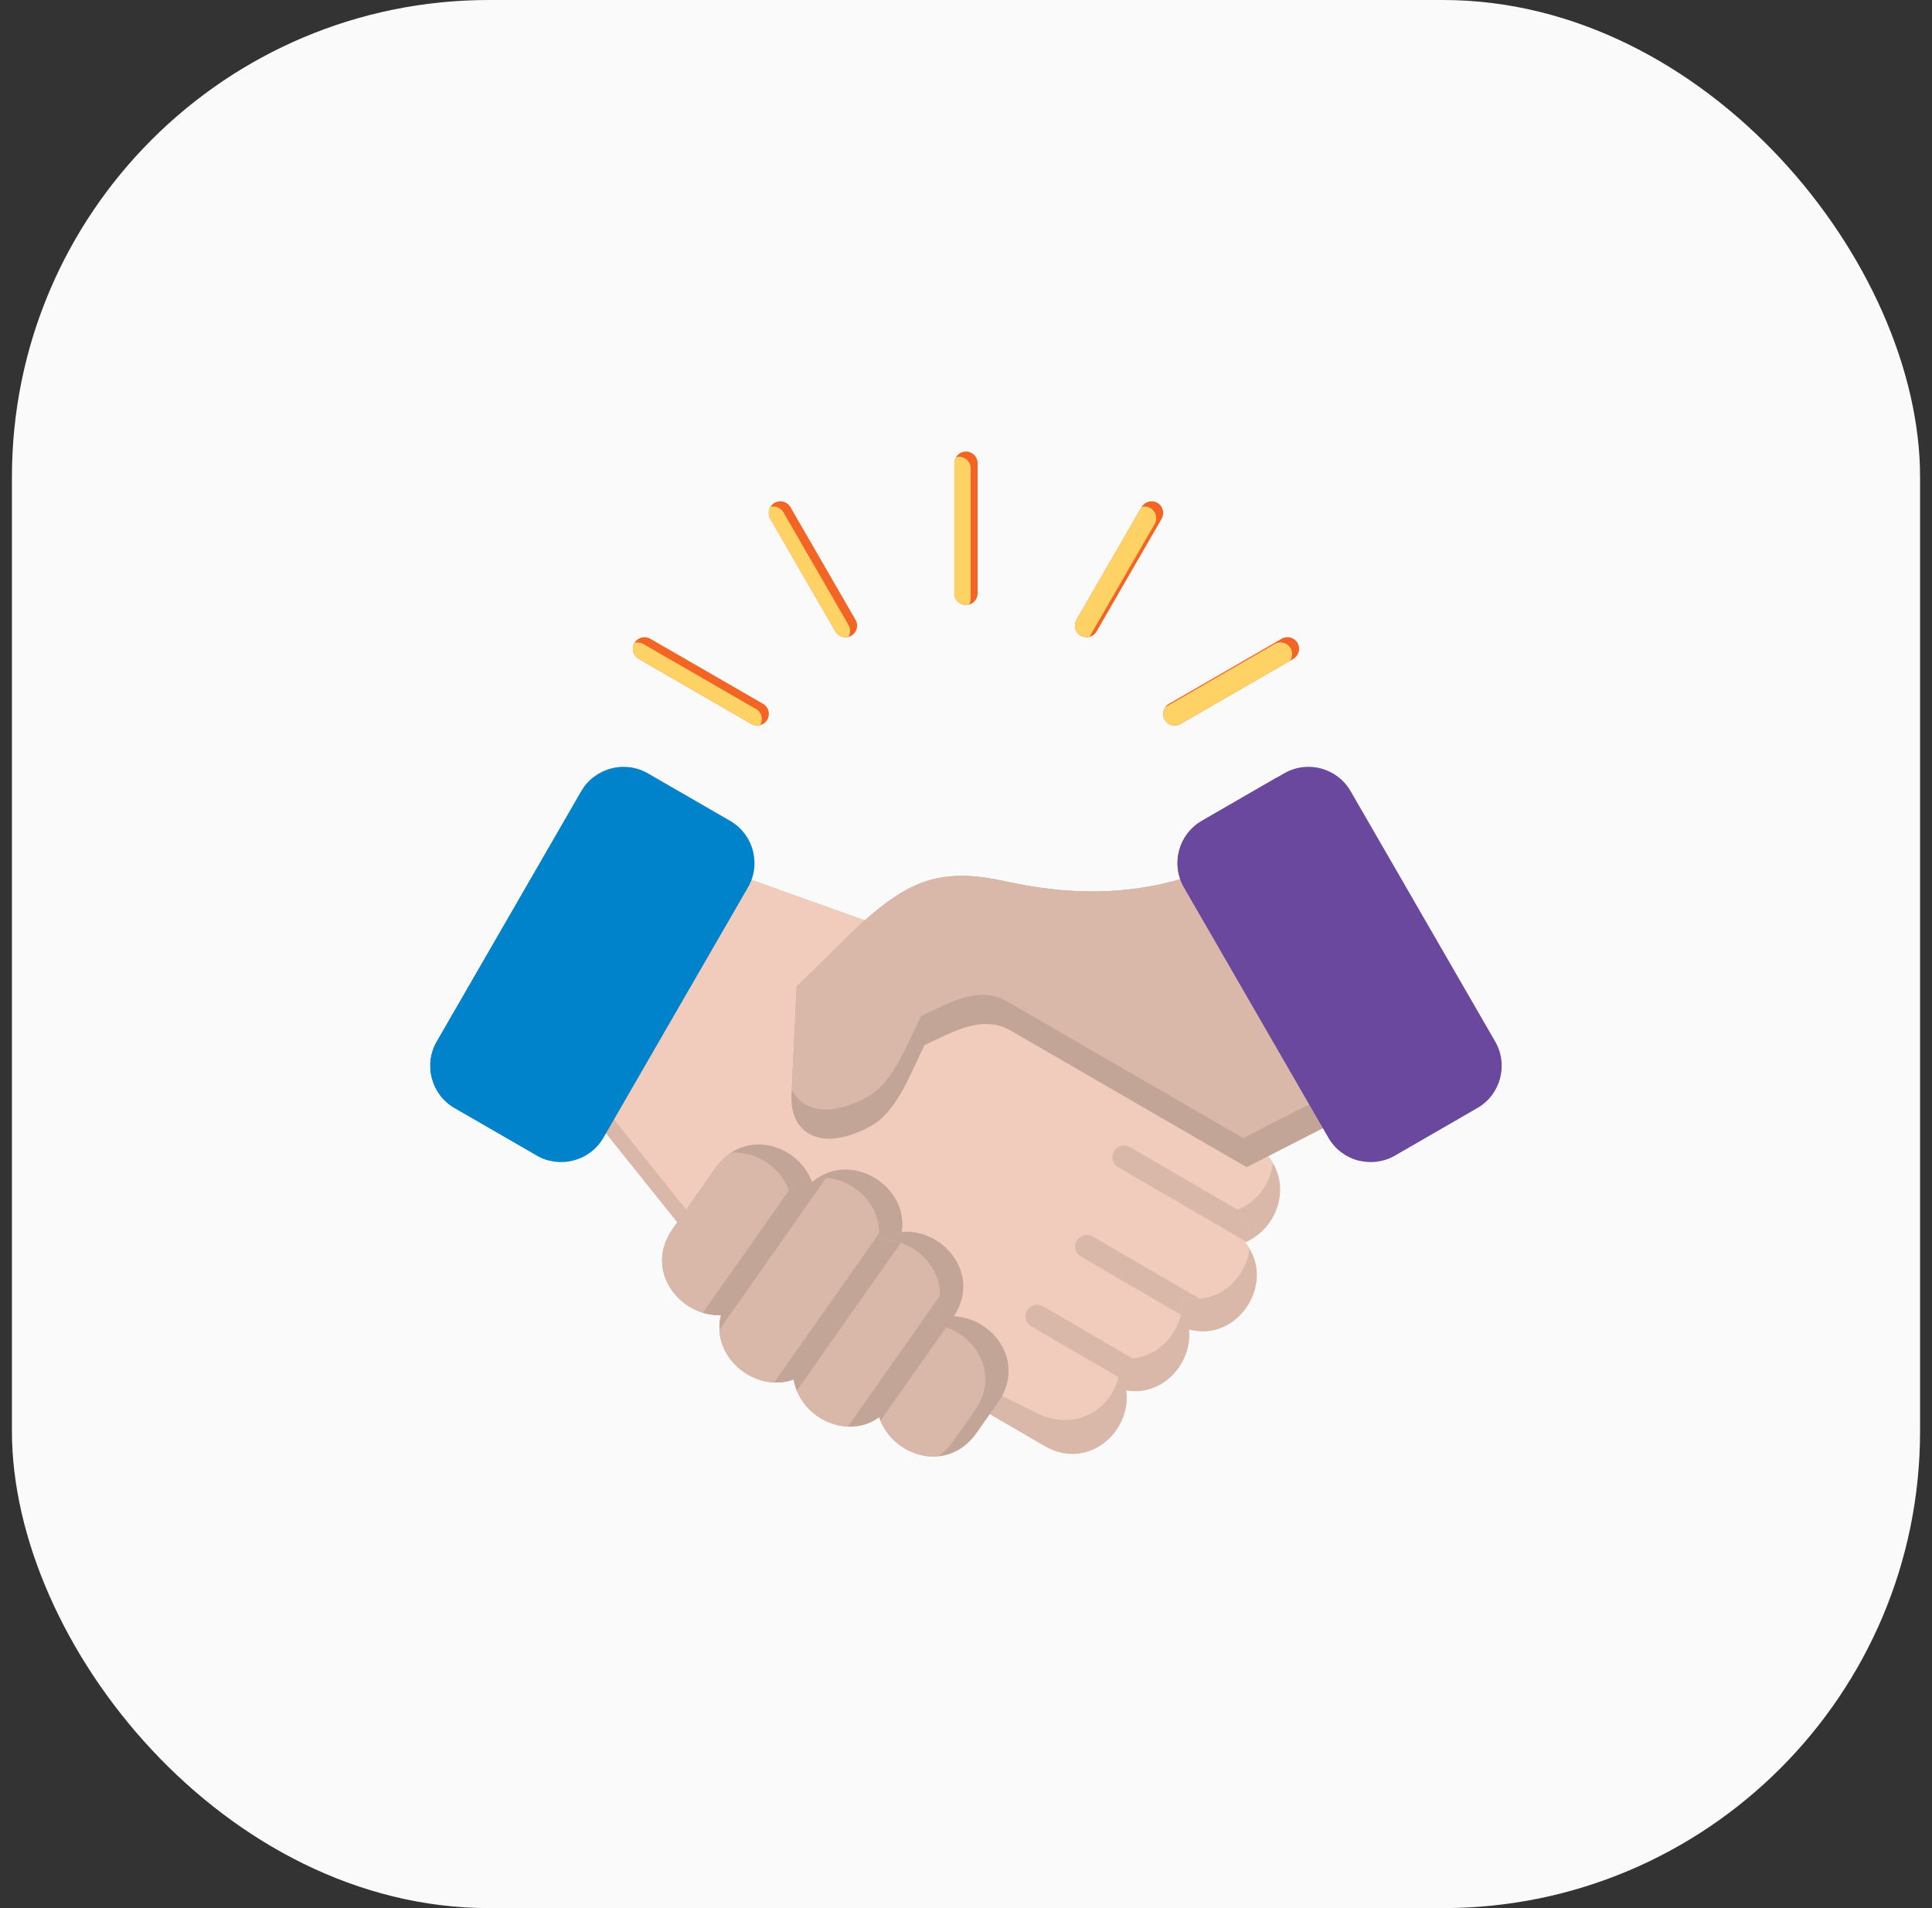
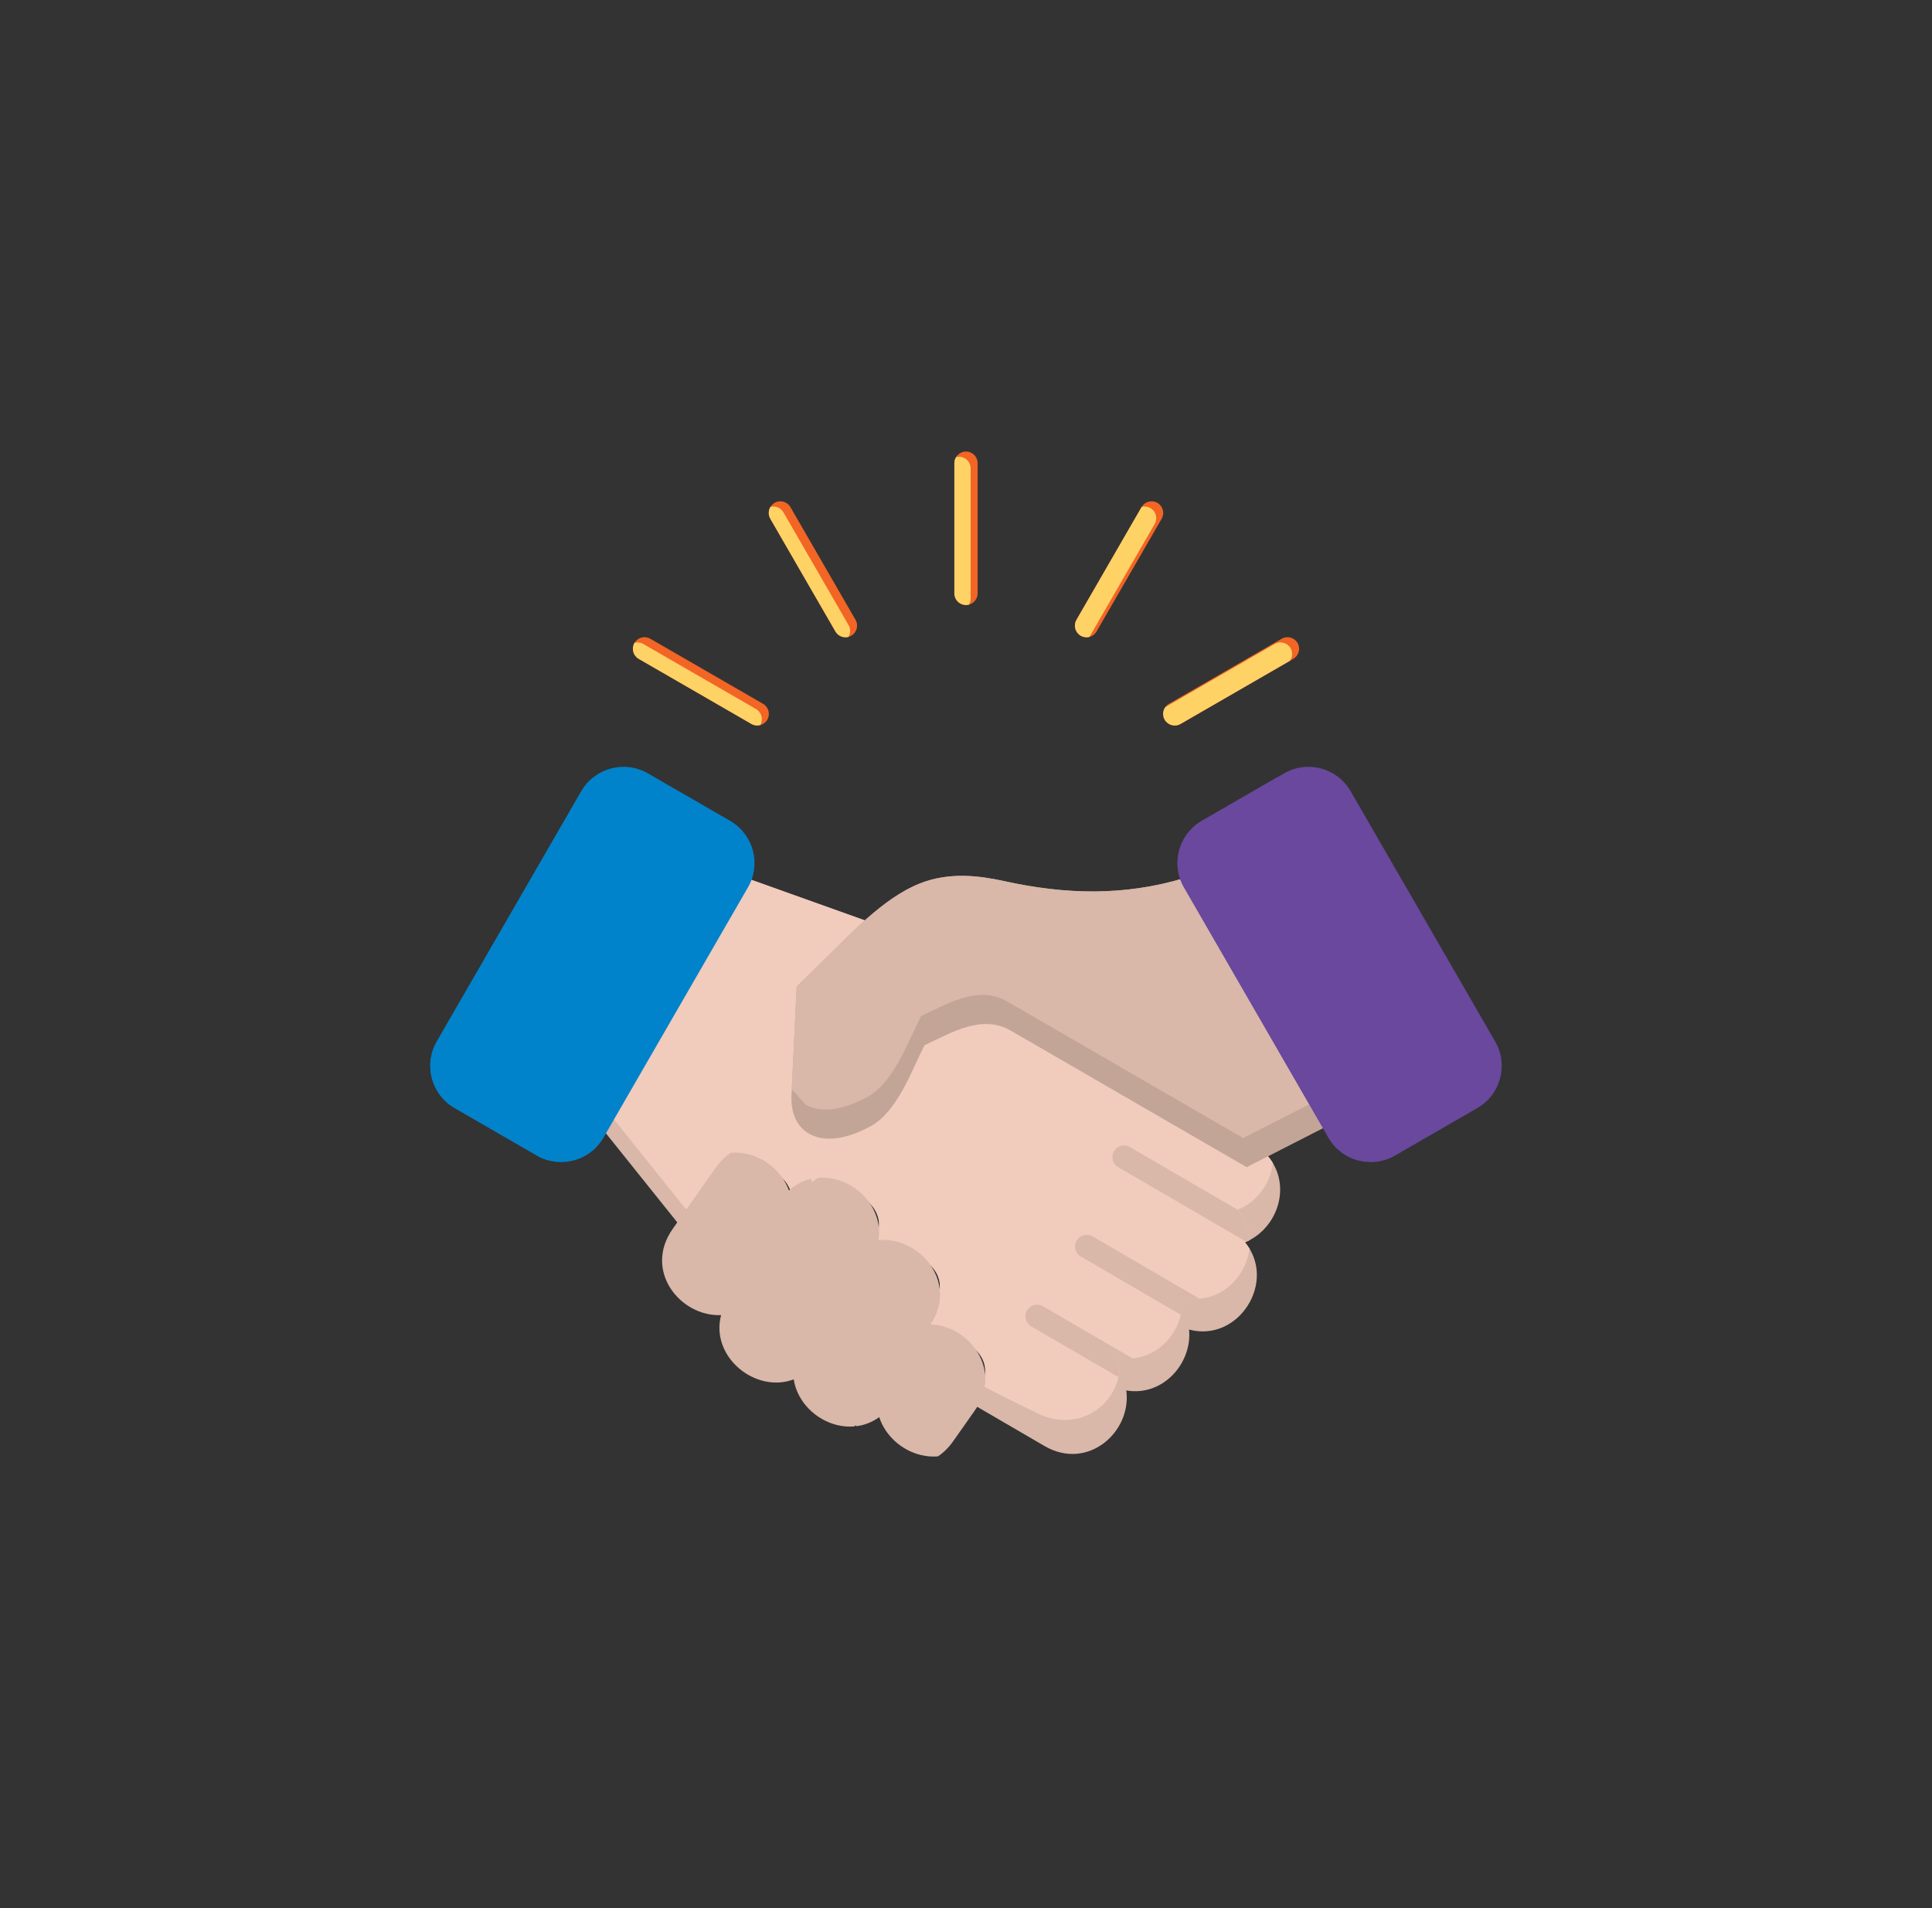
<svg xmlns="http://www.w3.org/2000/svg" width="81" height="80" viewBox="0 0 81 80" fill="none">
  <rect x="0" y="0" width="81" height="80" fill="#333333" stroke="none" />
-   <rect x="0.5" width="80" height="80" rx="20" fill="#FAFAFA" />
  <path fill-rule="evenodd" clip-rule="evenodd" d="M40.012 19.419C40.012 19.15 40.23 18.931 40.5 18.931C40.77 18.931 40.988 19.15 40.988 19.419V24.878C40.988 25.148 40.77 25.366 40.5 25.366C40.23 25.366 40.012 25.148 40.012 24.878V19.419ZM53.735 26.78C53.968 26.645 54.266 26.725 54.401 26.957C54.535 27.19 54.456 27.488 54.223 27.623L49.496 30.352C49.263 30.487 48.965 30.408 48.83 30.175C48.696 29.942 48.775 29.644 49.008 29.509L53.735 26.78ZM47.861 21.261L45.131 25.988C44.997 26.221 45.076 26.519 45.309 26.653C45.541 26.788 45.84 26.709 45.974 26.476L48.704 21.749C48.838 21.516 48.759 21.218 48.526 21.083C48.293 20.948 47.995 21.028 47.861 21.261ZM26.777 27.623C26.544 27.488 26.465 27.19 26.599 26.957C26.734 26.725 27.032 26.645 27.265 26.78L31.992 29.509C32.225 29.644 32.304 29.942 32.17 30.175C32.035 30.408 31.737 30.487 31.504 30.352L26.777 27.623ZM32.296 21.749L35.026 26.476C35.16 26.709 35.459 26.788 35.691 26.653C35.924 26.518 36.004 26.22 35.869 25.988L33.139 21.26C33.005 21.028 32.706 20.948 32.474 21.083C32.241 21.218 32.161 21.516 32.296 21.749Z" fill="#F26524" />
  <path fill-rule="evenodd" clip-rule="evenodd" d="M40.012 19.419C40.012 19.327 40.037 19.241 40.082 19.167C40.122 19.157 40.164 19.151 40.207 19.151C40.477 19.151 40.695 19.369 40.695 19.639V25.098C40.695 25.19 40.67 25.276 40.625 25.35C40.585 25.36 40.543 25.366 40.5 25.366C40.23 25.366 40.012 25.148 40.012 24.878V19.419ZM53.442 27C53.675 26.865 53.973 26.944 54.108 27.177C54.206 27.348 54.19 27.553 54.083 27.704L49.496 30.352C49.263 30.487 48.965 30.408 48.83 30.175C48.732 30.004 48.748 29.799 48.855 29.648L53.442 27ZM47.865 21.253C47.985 21.222 48.117 21.236 48.233 21.303C48.466 21.438 48.545 21.736 48.411 21.968L45.681 26.696L45.677 26.703C45.557 26.735 45.425 26.721 45.309 26.653C45.076 26.519 44.996 26.22 45.131 25.988L47.861 21.261L47.865 21.253ZM26.604 26.95C26.724 26.919 26.856 26.933 26.972 27L31.699 29.729C31.932 29.864 32.011 30.162 31.877 30.395L31.872 30.402C31.752 30.433 31.62 30.419 31.504 30.352L26.777 27.623C26.544 27.488 26.465 27.19 26.599 26.957L26.604 26.95ZM32.3 21.253C32.508 21.198 32.734 21.286 32.846 21.48L35.576 26.207C35.668 26.366 35.66 26.556 35.572 26.703C35.364 26.758 35.138 26.67 35.026 26.476L32.296 21.749C32.204 21.59 32.212 21.4 32.3 21.253Z" fill="#FFD266" />
  <path fill-rule="evenodd" clip-rule="evenodd" d="M52.714 51.787C52.55 51.913 52.376 52.011 52.195 52.084C53.551 53.712 51.94 56.301 49.852 55.744C49.994 57.15 48.755 58.564 47.22 58.296C47.458 60.021 45.615 61.688 43.793 60.627L40.748 58.854L41.169 58.031C41.646 57.099 40.802 56.196 39.952 56.163L38.222 56.095L39.175 54.649C39.889 53.567 38.81 52.54 37.896 52.625L36.643 52.741L36.842 51.498C37.008 50.456 35.581 49.519 34.7 50.3L33.624 51.253L33.134 49.901C32.829 49.059 31.545 48.471 30.796 49.535L29.031 52.044L24.75 46.699L30.6 36.566L37.276 38.951L34.36 41.799L34.163 45.96C34.142 46.399 34.229 46.738 34.711 46.761C35.135 46.781 35.657 46.563 36.023 46.366C36.817 45.937 37.436 44.266 37.893 43.375L38.045 43.078L38.626 42.804C39.987 42.158 41.42 41.525 42.864 42.361L52.526 47.954C54.057 48.841 53.964 50.767 52.772 51.743L52.714 51.787Z" fill="#D9B7A9" />
  <path fill-rule="evenodd" clip-rule="evenodd" d="M52.399 51.989C52.333 52.025 52.264 52.056 52.196 52.084C52.267 52.17 52.33 52.259 52.386 52.35C52.235 53.627 51.013 54.765 49.56 54.377C49.701 55.782 48.462 57.197 46.927 56.929C47.165 58.654 45.397 60.181 43.5 59.26C42.675 58.86 41.891 58.467 41.143 58.082L41.169 58.031C41.647 57.099 40.803 56.196 39.952 56.163L38.222 56.095L39.175 54.649C39.889 53.567 38.81 52.54 37.896 52.625L36.643 52.741L36.842 51.498C37.008 50.456 35.581 49.519 34.7 50.3L33.624 51.253L33.135 49.901C32.829 49.059 31.545 48.471 30.796 49.535L29.605 51.228C29.309 51.038 29.02 50.854 28.738 50.677L25.086 46.117L30.6 36.566L36.726 38.755C38.537 39.683 39.154 40.214 42.864 42.361L52.526 47.955C52.9 48.171 53.176 48.449 53.364 48.76C53.297 49.369 52.989 49.959 52.48 50.376L52.421 50.42C52.257 50.546 52.083 50.644 51.903 50.717C52.225 51.105 52.38 51.547 52.399 51.989Z" fill="#F1CBBC" />
  <path fill-rule="evenodd" clip-rule="evenodd" d="M52.399 51.989C52.35 52.015 52.301 52.039 52.251 52.061L46.881 48.934C46.648 48.799 46.569 48.501 46.703 48.268C46.838 48.036 47.136 47.956 47.369 48.091L51.924 50.743C52.233 51.125 52.38 51.558 52.399 51.989ZM50.288 54.449L45.806 51.839C45.573 51.704 45.275 51.784 45.14 52.016C45.005 52.249 45.085 52.547 45.318 52.682L49.509 55.123C49.566 54.88 49.585 54.628 49.559 54.377C49.811 54.444 50.055 54.465 50.288 54.449ZM47.482 56.954C47.303 56.969 47.117 56.962 46.927 56.929C46.965 57.207 46.951 57.48 46.893 57.739L43.237 55.61C43.004 55.475 42.925 55.177 43.06 54.944C43.195 54.712 43.493 54.632 43.725 54.767L47.482 56.954Z" fill="#D9B7A9" />
  <path fill-rule="evenodd" clip-rule="evenodd" d="M38.761 43.823C38.191 44.946 37.618 46.616 36.489 47.226C35.759 47.62 34.718 47.981 33.932 47.539C33.339 47.206 33.154 46.559 33.185 45.913L33.401 41.366L34.665 40.129C35.829 38.982 37.267 37.435 38.86 36.936C39.93 36.6 41.013 36.703 42.092 36.94C44.672 37.508 47.121 37.576 49.673 36.81L50.413 36.589L56.341 46.856L52.268 48.936L42.374 43.209C41.173 42.514 39.902 43.288 38.761 43.823Z" fill="#C3A598" />
-   <path fill-rule="evenodd" clip-rule="evenodd" d="M33.196 45.666L33.401 41.366L34.665 40.129C35.829 38.982 37.267 37.435 38.859 36.936C39.93 36.6 41.013 36.703 42.091 36.94C44.672 37.508 47.121 37.576 49.673 36.81L50.413 36.589L55.763 45.855L52.121 47.715L42.227 41.988C41.027 41.293 39.755 42.068 38.615 42.602C38.045 43.725 37.471 45.396 36.343 46.005C35.613 46.399 34.572 46.76 33.785 46.318C33.504 46.16 33.315 45.931 33.196 45.666Z" fill="#D9B7A9" />
-   <path fill-rule="evenodd" clip-rule="evenodd" d="M33.819 49.1C33.914 49.247 33.993 49.404 34.052 49.568C35.615 48.185 38.118 49.701 37.806 51.652C39.526 51.493 41.163 53.408 39.991 55.187C41.638 55.251 43.03 57.111 41.841 58.801L40.942 60.08C39.716 61.822 37.391 61.045 36.862 59.414C35.489 60.412 33.522 59.408 33.277 57.832C31.668 58.436 29.771 56.882 30.232 55.138C28.524 55.21 26.965 53.283 28.203 51.523L29.997 48.972C31.069 47.449 33.002 47.842 33.819 49.1Z" fill="#C3A598" />
+   <path fill-rule="evenodd" clip-rule="evenodd" d="M33.196 45.666L33.401 41.366L34.665 40.129C35.829 38.982 37.267 37.435 38.859 36.936C39.93 36.6 41.013 36.703 42.091 36.94C44.672 37.508 47.121 37.576 49.673 36.81L50.413 36.589L55.763 45.855L52.121 47.715L42.227 41.988C41.027 41.293 39.755 42.068 38.615 42.602C38.045 43.725 37.471 45.396 36.343 46.005C35.613 46.399 34.572 46.76 33.785 46.318Z" fill="#D9B7A9" />
  <path fill-rule="evenodd" clip-rule="evenodd" d="M33.996 49.429C34.017 49.475 34.035 49.521 34.052 49.569C34.13 49.499 34.211 49.438 34.293 49.383C34.529 49.363 34.766 49.383 34.996 49.437C36.127 49.703 37.02 50.799 36.83 51.994C38.549 51.835 40.186 53.75 39.014 55.528C40.662 55.593 42.053 57.453 40.865 59.143L39.965 60.422C39.773 60.695 39.555 60.906 39.323 61.061C39.087 61.081 38.85 61.061 38.62 61.007C37.815 60.818 37.119 60.205 36.862 59.414C36.561 59.633 36.232 59.755 35.899 59.796C35.895 59.783 35.89 59.769 35.886 59.756C35.862 59.773 35.839 59.789 35.815 59.805C35.579 59.825 35.342 59.805 35.112 59.751C34.199 59.536 33.423 58.772 33.277 57.832C31.668 58.436 29.771 56.882 30.232 55.138C28.524 55.21 26.965 53.283 28.203 51.523L29.997 48.973C30.19 48.699 30.407 48.488 30.64 48.333C30.875 48.313 31.112 48.333 31.342 48.387C32.123 48.57 32.801 49.152 33.076 49.91C33.359 49.659 33.673 49.504 33.996 49.429Z" fill="#D9B7A9" />
-   <path fill-rule="evenodd" clip-rule="evenodd" d="M33.996 49.429C34.017 49.475 34.035 49.521 34.052 49.569C34.13 49.499 34.211 49.438 34.293 49.383C34.409 49.373 34.524 49.373 34.639 49.382L30.164 55.745C30.156 55.547 30.177 55.344 30.232 55.138C30.025 55.147 29.817 55.125 29.616 55.078C29.567 55.066 29.518 55.053 29.469 55.038L33.076 49.91C33.359 49.659 33.674 49.504 33.996 49.429ZM36.855 51.71L32.458 57.961C32.732 57.972 33.01 57.932 33.277 57.832C33.303 57.995 33.347 58.153 33.408 58.304L37.767 52.108C37.696 52.084 37.624 52.064 37.552 52.047C37.316 51.991 37.072 51.971 36.83 51.994C36.845 51.898 36.853 51.803 36.855 51.71ZM39.411 54.319C39.403 54.711 39.282 55.122 39.014 55.529C39.161 55.534 39.308 55.555 39.452 55.589C39.524 55.606 39.596 55.626 39.667 55.65L36.916 59.561C36.896 59.512 36.879 59.463 36.862 59.414C36.561 59.633 36.233 59.755 35.9 59.796C35.895 59.783 35.89 59.769 35.886 59.756C35.862 59.773 35.839 59.789 35.815 59.805C35.726 59.812 35.637 59.814 35.548 59.811L39.411 54.319Z" fill="#C3A598" />
  <path fill-rule="evenodd" clip-rule="evenodd" d="M50.385 34.417L53.839 32.423C54.326 32.142 54.882 32.085 55.386 32.22C55.879 32.352 56.323 32.668 56.605 33.138C56.612 33.148 56.618 33.157 56.624 33.168L62.688 43.67C62.968 44.157 63.025 44.713 62.89 45.216C62.755 45.72 62.428 46.173 61.94 46.455L58.526 48.426C58.502 48.443 58.477 48.457 58.451 48.469C57.973 48.733 57.432 48.783 56.941 48.652C56.448 48.52 56.004 48.205 55.722 47.737C55.708 47.717 55.696 47.695 55.684 47.673L49.639 37.202C49.358 36.715 49.301 36.159 49.437 35.655C49.568 35.163 49.885 34.718 50.355 34.436C50.364 34.429 50.374 34.423 50.385 34.417Z" fill="#69489D" />
  <path fill-rule="evenodd" clip-rule="evenodd" d="M50.385 34.417L53.534 32.599C53.549 32.603 53.564 32.606 53.58 32.611C54.072 32.742 54.516 33.059 54.799 33.529C54.805 33.538 54.812 33.548 54.818 33.558L60.881 44.06C61.162 44.547 61.218 45.103 61.084 45.607C60.949 46.111 60.621 46.564 60.134 46.845L56.985 48.663C56.97 48.66 56.955 48.656 56.941 48.652C56.448 48.52 56.004 48.205 55.722 47.737C55.708 47.717 55.696 47.695 55.684 47.673L49.639 37.202C49.358 36.715 49.301 36.159 49.437 35.655C49.568 35.163 49.885 34.718 50.355 34.436C50.364 34.429 50.374 34.423 50.385 34.417Z" fill="#69489D" />
  <path fill-rule="evenodd" clip-rule="evenodd" d="M27.16 32.422L30.615 34.417C30.626 34.423 30.635 34.429 30.645 34.436C31.115 34.718 31.431 35.163 31.563 35.655C31.698 36.159 31.642 36.715 31.36 37.202L25.315 47.673C25.304 47.695 25.292 47.717 25.277 47.737C24.996 48.205 24.552 48.52 24.059 48.652C23.568 48.784 23.027 48.733 22.549 48.47C22.522 48.457 22.497 48.443 22.474 48.426L19.06 46.455C18.572 46.173 18.245 45.72 18.11 45.216C17.975 44.713 18.031 44.156 18.312 43.67L24.376 33.168C24.382 33.157 24.388 33.148 24.395 33.138C24.677 32.668 25.122 32.352 25.614 32.22C26.118 32.085 26.674 32.142 27.16 32.422Z" fill="#0083CA" />
  <path fill-rule="evenodd" clip-rule="evenodd" d="M23.013 48.655C22.854 48.613 22.698 48.552 22.549 48.469C22.522 48.457 22.497 48.442 22.474 48.425L19.06 46.454C18.572 46.173 18.245 45.72 18.11 45.216C17.975 44.712 18.031 44.156 18.312 43.67L24.376 33.168C24.382 33.157 24.388 33.148 24.395 33.138C24.52 32.93 24.676 32.752 24.855 32.607C25.026 32.652 25.194 32.721 25.354 32.813L28.809 34.808C28.819 34.814 28.829 34.82 28.839 34.826C29.308 35.109 29.625 35.553 29.757 36.046C29.892 36.55 29.835 37.106 29.554 37.592L23.509 48.063C23.498 48.086 23.485 48.107 23.471 48.128C23.347 48.334 23.191 48.511 23.013 48.655Z" fill="#0083CA" />
</svg>